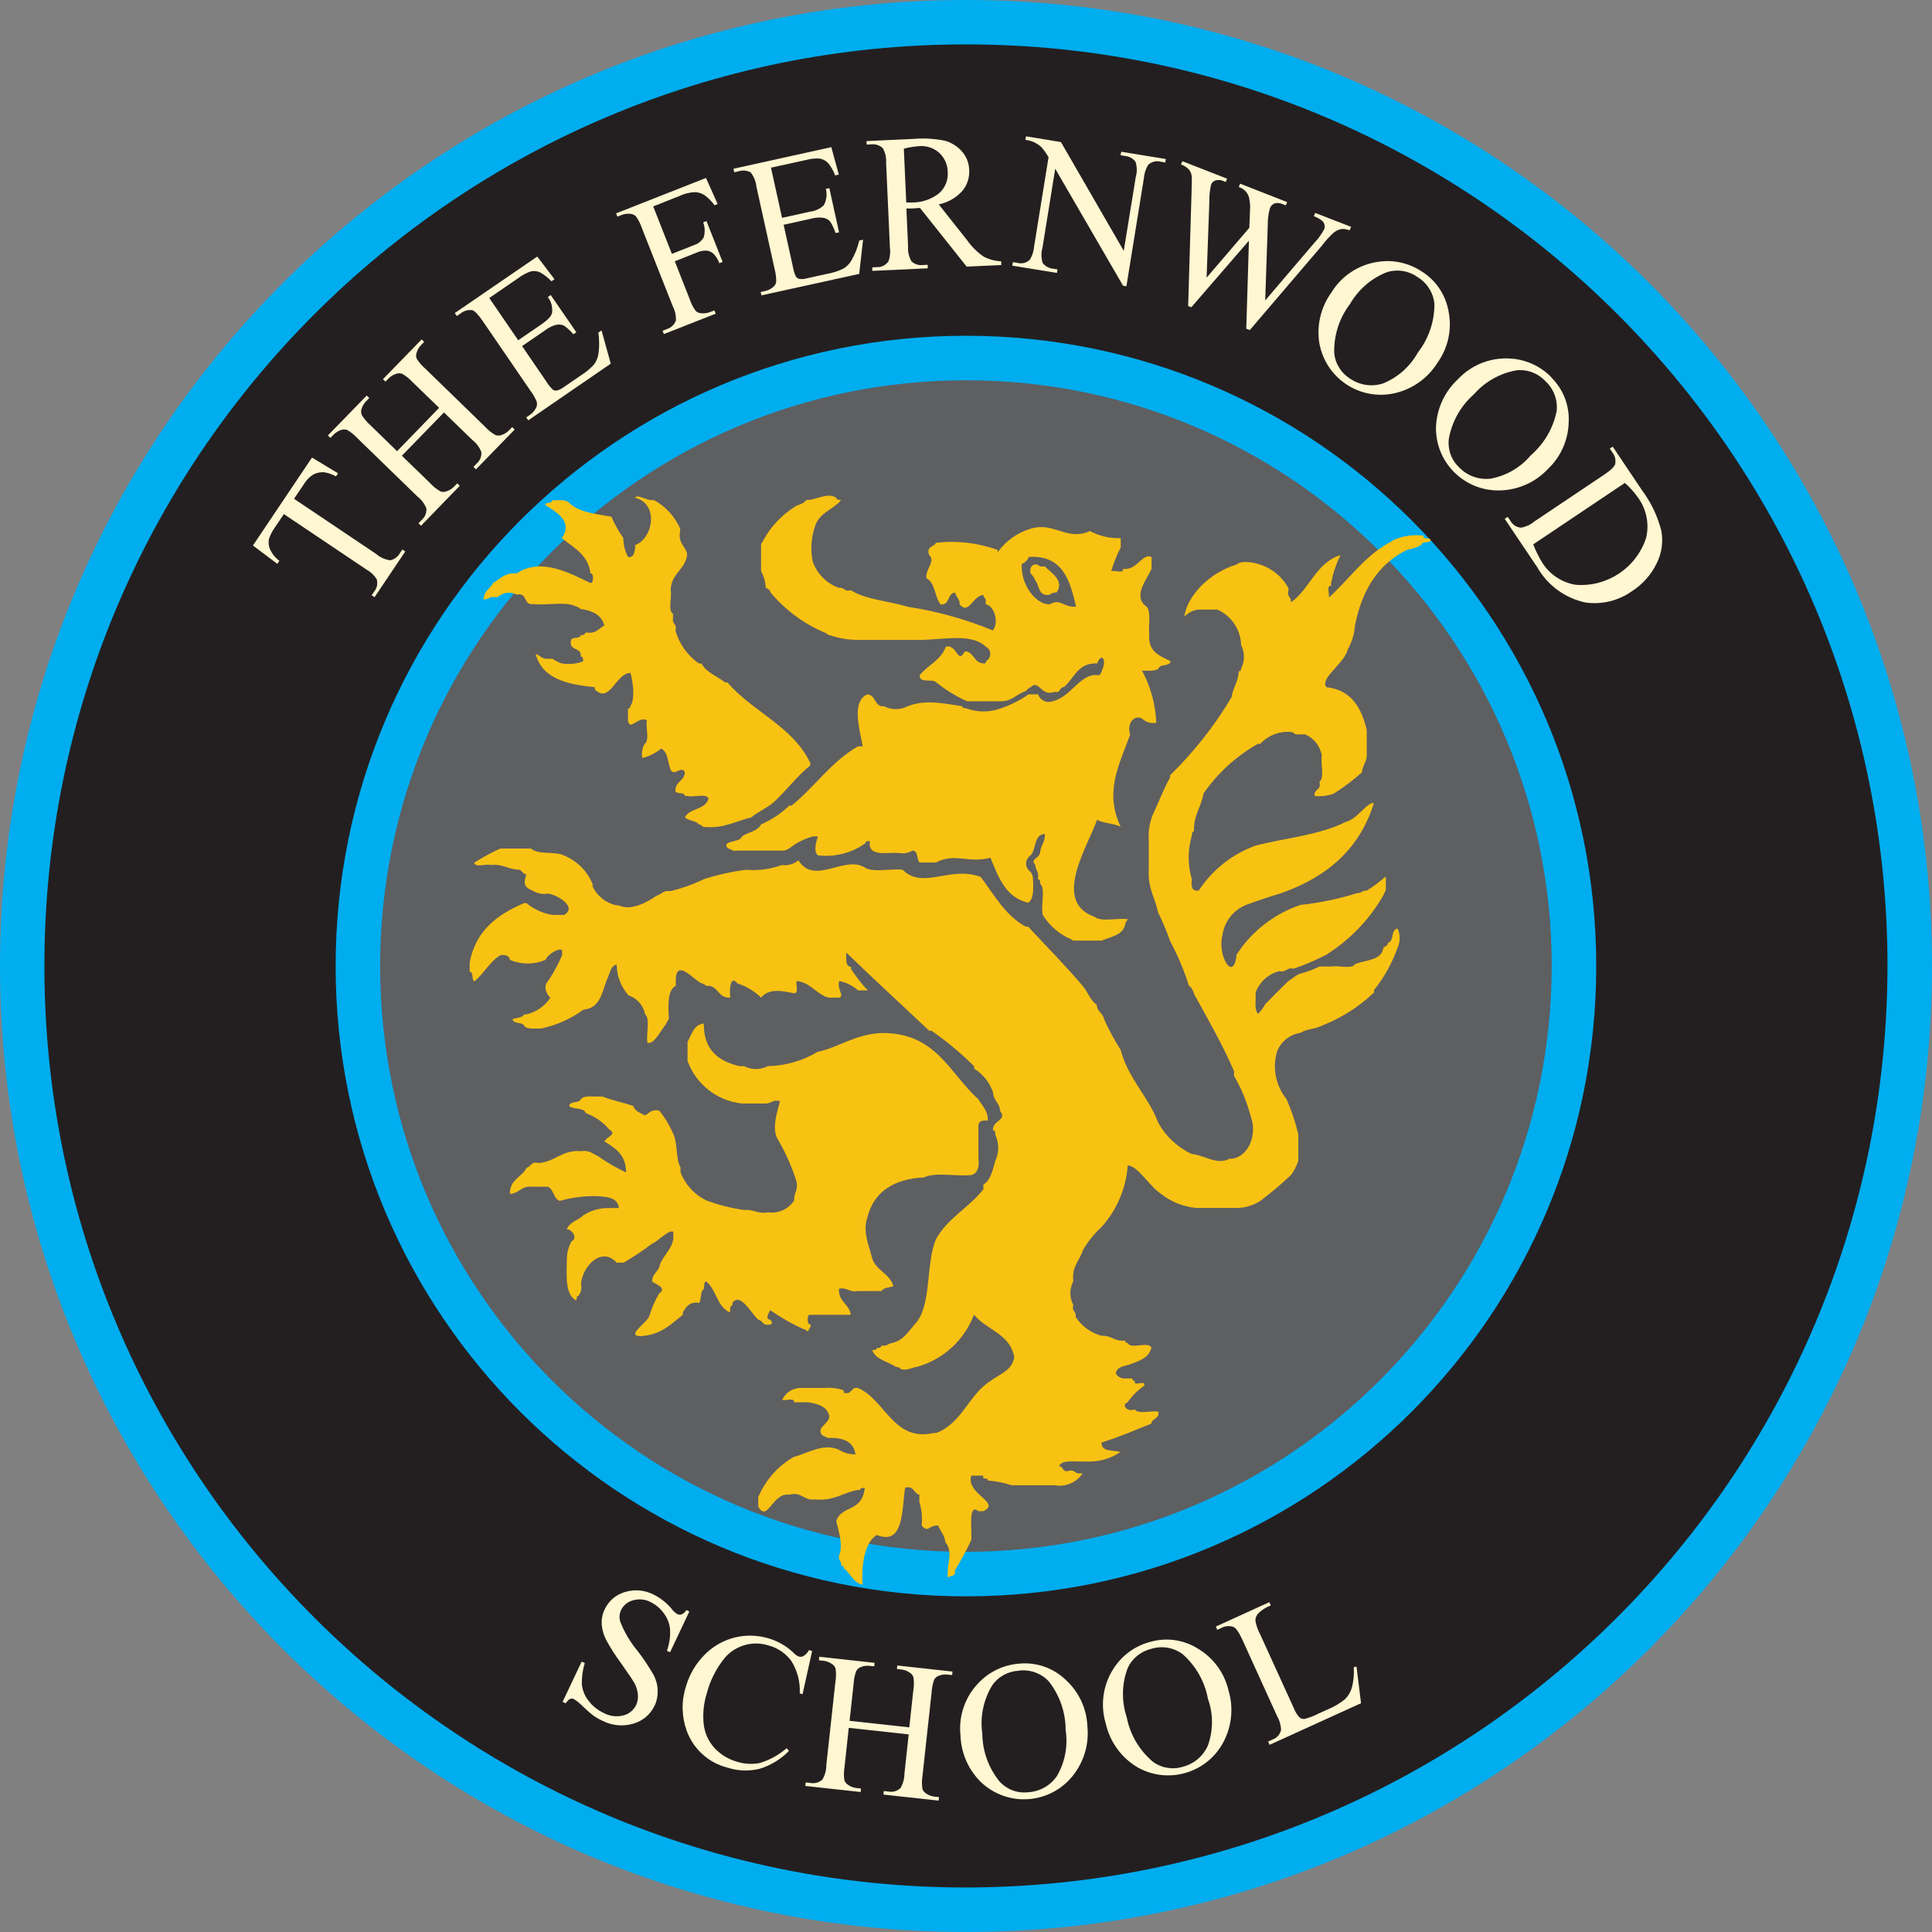
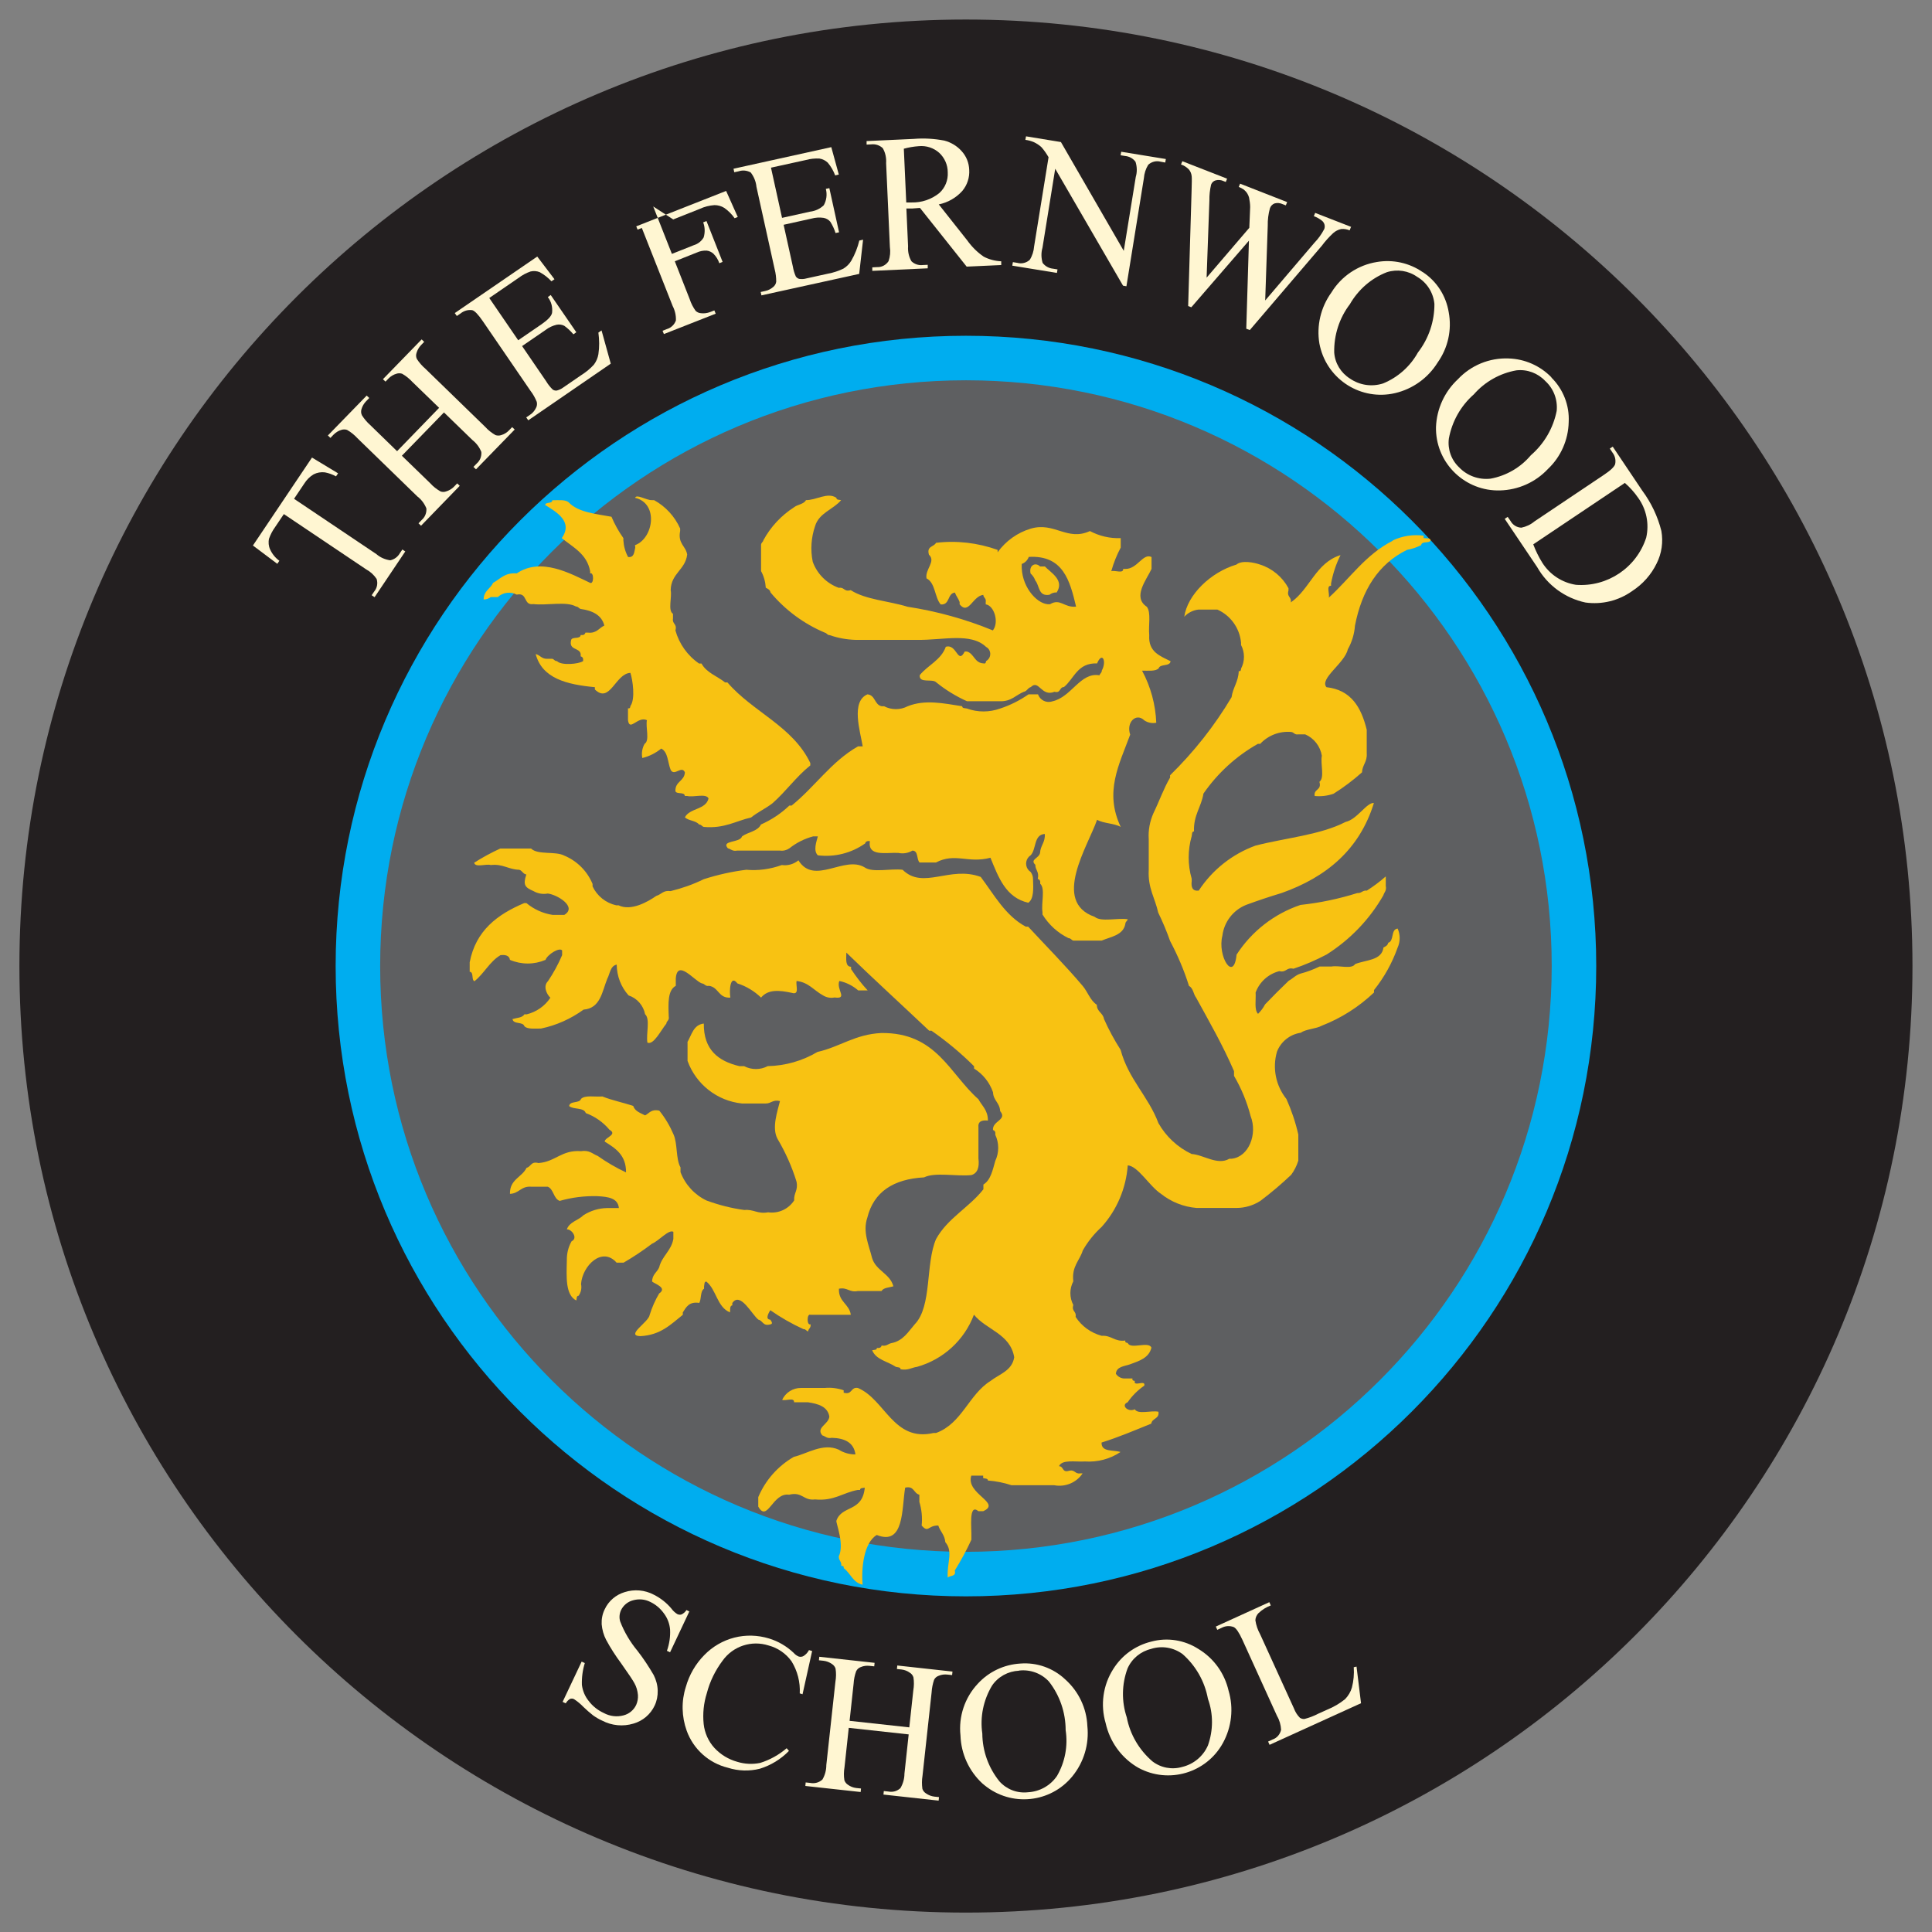
<svg xmlns="http://www.w3.org/2000/svg" id="a" data-name="Layer 1" viewBox="0 0 159.27 159.27">
  <rect x="0" y="0" width="159.27" height="159.27" fill="#808080" stroke="none" />
  <defs>
    <style>
      .ab {
        fill: #00adef;
      }

      .ac {
        fill: #f8c212;
        fill-rule: evenodd;
      }

      .ad {
        fill: #5e5f61;
      }

      .ae {
        fill: #fff6d2;
      }

      .af {
        fill: #231f20;
      }
    </style>
  </defs>
  <path id="b" data-name="Path 3555" class="af" d="M157.66,79.63C157.66,36.54,122.73,1.61,79.63,1.61c-43.09,0-78.03,34.93-78.03,78.03,0,43.09,34.93,78.03,78.03,78.03h0c43.09,0,78.03-34.93,78.03-78.03h0" />
  <path id="c" data-name="Path 3556" class="ad" d="M129.97,79.64c0-27.8-22.54-50.34-50.34-50.34-27.8,0-50.34,22.54-50.34,50.34,0,27.8,22.54,50.34,50.34,50.34h0c27.8,0,50.34-22.54,50.34-50.34" />
-   <path id="d" data-name="Path 3557" class="ab" d="M79.63,0C35.65,0,0,35.65,0,79.64c0,43.98,35.65,79.63,79.64,79.63,43.98,0,79.63-35.65,79.63-79.63C159.27,35.65,123.62,0,79.63,0h0m0,155.6c-41.96,0-75.97-34.01-75.97-75.97S37.67,3.66,79.63,3.66c41.96,0,75.97,34.01,75.97,75.97h0c-.05,41.94-34.03,75.92-75.97,75.97" />
  <path id="e" data-name="Path 3558" class="ab" d="M79.63,27.68c-28.7,0-51.96,23.26-51.96,51.96,0,28.7,23.26,51.96,51.96,51.96s51.96-23.26,51.96-51.96h0c0-28.7-23.26-51.96-51.96-51.96m0,100.25c-26.67,0-48.29-21.62-48.29-48.29,0-26.67,21.62-48.29,48.29-48.29,26.67,0,48.29,21.62,48.29,48.29h0c-.03,26.66-21.63,48.26-48.29,48.29" />
  <path id="f" data-name="Path 3559" class="ac" d="M52.36,44.94c1.52-.57,1.95-3.44,0-3.9,.1-.34,.94,.21,1.37,.19h.19c.95,.52,1.71,1.35,2.15,2.34v.2c-.21,1.06,.47,1.23,.58,1.95-.16,1.27-1.33,1.54-1.36,2.93,.12,.59-.25,1.68,.19,1.95v.39c-.08,.47,.36,.42,.2,.98,.31,1.11,1,2.08,1.95,2.73h.2c.41,.76,1.3,1.04,1.95,1.56h.19c2.07,2.42,5.38,3.6,6.83,6.64v.2c-1.16,.92-2.01,2.15-3.12,3.12-.55,.43-1.22,.73-1.76,1.17-1.27,.29-2.2,.93-3.9,.78-.16-.04-.19-.2-.39-.2-.26-.33-.87-.3-1.17-.59,.4-.78,1.73-.61,1.95-1.56-.21-.44-1.23-.07-1.76-.2h-.19c-.03-.36-.66-.12-.78-.39-.04-.82,.74-.82,.78-1.56-.26-.6-.87,.36-1.17-.2-.25-.6-.21-1.48-.78-1.76-.45,.37-.99,.64-1.56,.78-.08-.4-.01-.82,.19-1.17,.44-.27,.07-1.36,.19-1.95-.76-.36-1.42,.98-1.56,0v-.98c.17,.04,.19-.08,.2-.19,.42-.56,.19-2.14,0-2.73-1.24,.05-1.68,2.58-2.93,1.37v-.19c-2.32-.22-4.35-.72-4.88-2.73,.37,.08,.49,.42,.98,.39h.39c.16,.04,.19,.2,.39,.19,.33,.38,1.8,.25,2.15,0,.03-.23-.04-.35-.2-.39v-.2c-.1-.55-1.02-.28-.78-1.17,.12-.27,.75-.03,.78-.39,.23,.03,.35-.04,.39-.2h.19c.74,.09,.92-.38,1.37-.58-.22-.88-.99-1.23-1.95-1.37-.16-.04-.19-.2-.39-.2-.78-.45-2.4-.07-3.51-.2-.85,.13-.45-.98-1.37-.78-.51-.27-1.14-.19-1.56,.2h-.58c-.17,.13-.37,.2-.59,.2,0-.71,.56-.88,.78-1.37,.59-.32,.96-.86,1.95-.78,2-1.36,4.44,.02,6.05,.78,.32,.14,.32-.92,0-.78v-.18c-.26-1.43-1.41-1.97-2.34-2.73,.96-1.35-.43-2.15-1.37-2.73,.04-.28,.58-.07,.59-.39,.52,0,1.12-.07,1.37,.19,.77,.8,2.19,.93,3.51,1.17,.26,.62,.59,1.21,.98,1.76v.19c.03,.48,.16,.95,.39,1.37,.51,.06,.5-.41,.59-.78l-.02-.2Z" />
  <path id="g" data-name="Path 3560" class="ac" d="M66.41,41.23c.89,.02,1.8-.69,2.54-.19,0,.19,.24,.15,.39,.19-.65,.78-1.82,1.04-2.15,2.15-.32,.94-.39,1.95-.19,2.93,.36,1,1.15,1.79,2.15,2.15,.47-.08,.42,.36,.98,.19,1.22,.79,3.14,.89,4.69,1.37,2.41,.37,4.77,1.02,7.03,1.95,.53-.67,.11-2.05-.59-2.15v-.19c.06-.31-.18-.34-.2-.59-.89,.1-1.2,1.69-1.95,.78v-.19c-.1-.29-.29-.49-.39-.78-.64,.07-.39,1.04-1.17,.98-.51-.59-.43-1.78-1.17-2.15-.14-.74,.8-1.4,.2-1.95-.21-.73,.41-.63,.58-.98,1.71-.21,3.45,0,5.08,.58v.2c.67-.93,1.63-1.62,2.73-1.95,1.95-.58,3,1.06,4.88,.2,.78,.41,1.65,.62,2.54,.58v.78c-.33,.62-.59,1.27-.78,1.95,.28-.11,1.01,.23,.98-.19h.19c.99,.01,1.44-1.33,2.15-.98v.98c-.41,.89-1.6,2.32-.39,3.12,.37,.47,.12,1.57,.2,2.34-.09,1.39,.89,1.71,1.76,2.15-.06,.46-.85,.19-.98,.58-.25,.27-.85,.19-1.37,.2,.71,1.32,1.11,2.79,1.17,4.29-.34,.07-.69,0-.98-.19-.68-.67-1.52,.16-1.17,1.17-.93,2.52-2.14,4.73-.78,7.61-.54-.31-1.42-.28-1.95-.59-.74,2.15-3.77,6.76-.2,8,.53,.45,1.88,.07,2.73,.2-.04,.16-.2,.19-.2,.39-.18,.93-1.17,1.04-1.95,1.37h-2.34c-.16-.04-.2-.2-.39-.2-.89-.43-1.63-1.11-2.15-1.95v-.2c-.12-.72,.25-1.94-.19-2.34,.03-.23-.04-.35-.2-.39,.14-.6-.2-.71-.2-1.17-.47-.45,.3-.52,.39-.98,.03-.62,.44-.86,.39-1.56-.93,.05-.68,1.27-1.17,1.76-.38,.25-.48,.75-.24,1.13,.06,.09,.14,.17,.24,.24,.13,.17,.2,.37,.2,.59,.03,.81,.07,1.63-.39,1.95-1.86-.42-2.46-2.1-3.12-3.71-1.86,.49-2.9-.44-4.49,.39h-1.35c-.27-.25-.08-.96-.59-.98-.35,.21-.77,.28-1.17,.19-1.06-.04-2.53,.32-2.34-.97-.23-.03-.35,.04-.39,.19-1.13,.8-2.52,1.15-3.9,.98-.39-.38-.12-1.11,0-1.56h-.39c-.71,.19-1.37,.52-1.95,.98-.23,.16-.51,.23-.78,.19h-3.52c-.41,.08-.52-.13-.78-.19-.58-.68,1.02-.43,1.17-.98,.49-.36,1.29-.41,1.56-.98,.86-.38,1.66-.91,2.34-1.56h.19c1.91-1.54,3.27-3.63,5.47-4.88h.39c-.21-1.26-.99-3.7,.39-4.29,.66,.06,.57,.86,1.17,.98h.2c.61,.32,1.34,.32,1.95,0,1.44-.57,2.93-.24,4.49,0,0,.19,.24,.15,.39,.19,.88,.32,1.85,.32,2.74,0,.83-.27,1.62-.67,2.34-1.17h.78c.17,.48,.69,.74,1.17,.58,1.6-.34,2.31-2.43,3.9-2.15,.04-.16,.19-.19,.19-.39,.42-.76,.04-1.61-.39-.59-1.62-.06-1.88,1.24-2.73,1.95-.39,0-.25,.53-.78,.39-1.1,.44-1.28-1.05-1.95-.39-.26,.07-.31,.34-.58,.39-.65,.26-1.02,.8-1.95,.78h-2.73c-.91-.41-1.76-.93-2.54-1.56-.32-.33-1.42,.12-1.36-.59,.67-.83,1.76-1.24,2.15-2.34,.92-.28,.98,1.52,1.56,.39h.19c.6,.19,.61,.95,1.37,.98,.17,.04,.18-.08,.2-.19,.32-.18,.44-.58,.27-.9-.06-.11-.15-.21-.27-.27-1.26-1.2-3.54-.55-5.66-.58h-5.09c-.73-.02-1.45-.15-2.14-.39-.2,0-.23-.16-.39-.2-1.74-.73-3.28-1.87-4.49-3.32-.04-.22-.22-.3-.39-.39-.03-.48-.16-.95-.39-1.37v-2.15c0-.2,.16-.23,.19-.39,.6-1.11,1.48-2.05,2.54-2.73,.29-.23,.8-.24,.98-.59m20.11,8.59c.86-.51,1.15,.3,2.15,.2-.51-2.15-1.07-4.26-3.9-4.1-.1,.27-.31,.49-.58,.58-.09,1.79,1.18,3.24,2.14,3.32h.19Z" />
  <path id="h" data-name="Path 3561" class="ac" d="M114.82,44.55c.79-.37,1.67-.51,2.54-.39v.2c.23,.03,.56-.03,.58,.19-.12,.27-.75,.03-.78,.39-.37,.18-.76,.32-1.17,.39-2.36,1.16-3.72,3.31-4.29,6.25-.05,.68-.25,1.35-.59,1.95-.25,1.14-2.36,2.41-1.76,3.12,2.05,.23,2.87,1.68,3.32,3.51v1.95c.05,.7-.36,.94-.39,1.56-.73,.65-1.51,1.24-2.34,1.76-.5,.18-1.03,.24-1.56,.19-.1-.61,.6-.44,.39-1.17,.45-.33,.07-1.49,.2-2.15-.13-.78-.64-1.44-1.37-1.76h-.58c-.32,.05-.34-.18-.59-.2-.95-.08-1.89,.28-2.54,.98h-.19c-1.79,1.01-3.32,2.41-4.49,4.1-.18,1.12-.83,1.77-.78,3.12-.19,0-.15,.24-.19,.39-.33,1.15-.33,2.37,0,3.51v.2c-.06,.51,.07,.84,.58,.78,1.12-1.71,2.76-3.01,4.68-3.71,2.49-.64,5.36-.88,7.42-1.95,.97-.21,1.75-1.63,2.34-1.56-1.18,3.83-3.91,6.11-7.61,7.42-1,.3-1.98,.63-2.93,.98-1.06,.43-1.81,1.4-1.95,2.54-.43,1.66,.94,3.91,1.17,1.56,1.24-1.92,3.1-3.37,5.27-4.1,1.59-.17,3.16-.5,4.69-.98,.35,.03,.41-.24,.78-.2,.55-.35,1.07-.74,1.56-1.17v.78c.08,.41-.13,.52-.2,.78-1.14,1.99-2.75,3.66-4.68,4.88-.88,.46-1.79,.86-2.73,1.17-.6-.14-.57,.34-1.17,.2-.9,.23-1.63,.89-1.95,1.76,.04,.61-.13,1.43,.2,1.76,.23-.23,.43-.49,.58-.78,.64-.67,1.29-1.32,1.95-1.95,.34-.18,.57-.47,.98-.59,.54-.14,1.06-.34,1.56-.58h.98c.59-.12,1.68,.25,1.95-.2,.88-.36,2.2-.28,2.34-1.37,.18-.09,.35-.17,.39-.39,.51-.14,.19-1.11,.78-1.17,.22,.5,.22,1.07,0,1.56-.45,1.27-1.11,2.46-1.95,3.51v.2c-1.24,1.18-2.7,2.11-4.29,2.73-.51,.28-1.29,.27-1.76,.59-.88,.13-1.63,.73-1.95,1.56-.39,1.35-.1,2.8,.78,3.9,.42,.94,.75,1.92,.98,2.93v2.15c-.13,.42-.33,.82-.59,1.17-.8,.76-1.65,1.48-2.54,2.15-.58,.37-1.26,.58-1.95,.58h-3.32c-1.07-.09-2.09-.5-2.93-1.17-.94-.62-1.88-2.28-2.73-2.34-.14,1.88-.89,3.67-2.15,5.07-.62,.57-1.15,1.22-1.56,1.95-.26,.85-.92,1.29-.78,2.54-.32,.61-.32,1.34,0,1.95-.16,.55,.28,.5,.19,.98,.5,.77,1.26,1.32,2.15,1.56,.83-.05,1.05,.51,1.95,.39-.04,.17,.08,.18,.2,.2,.21,.57,1.74-.18,1.95,.39-.2,.84-.99,1.09-1.76,1.37-.48,.17-1.12,.18-1.17,.78,.17,.26,.47,.41,.78,.39h.59c-.04,.17,.07,.18,.19,.2-.14,.53,.92-.14,.78,.39-.53,.37-1,.83-1.37,1.37-.59,.24,.03,.85,.59,.58,.27,.45,1.36,.07,1.95,.2,.09,.61-.53,.52-.59,.98-1.34,.54-2.66,1.11-4.1,1.56-.03,.81,.97,.59,1.56,.78-.86,.58-1.89,.85-2.93,.78-.8,.05-1.88-.19-2.14,.39,.39,0,.25,.53,.78,.39,.55-.16,.51,.28,.98,.2h.19c-.51,.77-1.44,1.15-2.34,.98h-3.52c-.63-.21-1.29-.34-1.95-.39,0-.19-.24-.15-.39-.2v-.2h-.98c-.48,1.51,2.54,2.24,.98,2.93h-.39c-.83-.69-.55,1.39-.58,2.15v.2c-.4,.87-.86,1.72-1.37,2.54,.14,.53-.4,.38-.58,.59-.09-1.22,.48-2.13-.2-2.93-.05-.6-.42-.88-.58-1.37-.86-.02-.8,.65-1.37,0,.07-.66,0-1.32-.19-1.95v-.59c-.48-.11-.42-.76-1.17-.58-.29,1.71-.06,4.82-2.34,3.9-1.1,.65-1.28,2.83-1.17,4.1-.8-.17-1-.96-1.56-1.37,.04-.17-.08-.18-.2-.19,.04-.37-.22-.43-.2-.78,.48-.99-.25-2.77-.2-2.93,.44-1.31,2.15-.68,2.34-2.73-.15,.04-.39,0-.39,.19h-.2c-1.22,.22-1.93,.93-3.51,.78-.97,.12-1.03-.66-2.14-.39-1.37-.2-1.78,2.34-2.54,.98v-.78c.59-1.4,1.62-2.56,2.93-3.32,1.09-.25,2.41-1.18,3.71-.59,.41,.26,.88,.39,1.37,.39-.13-.98-.88-1.34-1.95-1.37-.41,.08-.52-.13-.78-.2-.56-.65,.54-.91,.58-1.56-.15-.82-.91-1.04-1.76-1.17h-1.15c.03-.43-.69-.09-.98-.2,.28-.6,.89-.99,1.56-.98h1.95c.53-.05,1.06,.02,1.56,.19v.2c.73,.21,.56-.49,1.17-.39,2.25,.94,2.93,4.48,6.25,3.71h.2c2.14-.78,2.69-3.17,4.49-4.29,.73-.57,1.77-.83,1.95-1.95-.33-1.95-2.3-2.25-3.32-3.51-.79,2.1-2.53,3.69-4.69,4.3-.46,.06-.73,.31-1.36,.2,0-.19-.24-.15-.39-.2-.66-.45-1.64-.58-1.95-1.37,.15-.04,.39,0,.39-.19,.23,.03,.35-.04,.39-.2,.41,.08,.52-.13,.78-.19,.99-.18,1.41-.94,1.95-1.56,1.44-1.49,.87-4.99,1.76-7.03,.95-1.72,2.73-2.6,3.9-4.1v-.39c.61-.37,.76-1.2,.98-1.95,.32-.68,.32-1.47,0-2.15,.03-.23-.04-.35-.19-.39-.07-.77,1.21-.83,.59-1.56-.03-.69-.56-.87-.59-1.56-.28-.81-.83-1.5-1.56-1.95v-.19c-1.08-1.08-2.26-2.06-3.51-2.93h-.19c-2.27-2.15-4.59-4.26-6.83-6.44,0,.52-.11,1.15,.39,1.17v.19c.41,.62,.86,1.21,1.37,1.76h-.78c-.45-.39-.98-.66-1.56-.78-.27,.72,.74,1.51-.39,1.36-.34,.07-.69,0-.98-.19-.72-.39-1.16-1.06-2.15-1.17-.09,.37,.27,1.18-.39,.98-1.06-.23-1.97-.3-2.54,.39-.55-.53-1.22-.94-1.95-1.17-.6-.78-.68,.6-.58,1.17-.98,.07-.96-.86-1.76-.97-.32,.06-.34-.18-.59-.2-.61-.2-2.04-2.07-2.15-.39v.59c-.68,.36-.62,1.46-.58,2.54,.06,.32-.18,.34-.2,.58-.42,.5-1.05,1.8-1.56,1.56-.12-.72,.25-1.94-.19-2.34-.14-.72-.66-1.32-1.36-1.55-.63-.7-.97-1.6-.98-2.54-.54,.11-.55,.75-.78,1.17-.43,1.07-.56,2.43-1.95,2.54-1.05,.76-2.25,1.3-3.51,1.56-.52,0-1.12,.07-1.37-.19-.12-.4-.91-.13-.98-.59,.35-.11,.81-.1,.98-.39h.19c.8-.2,1.5-.68,1.95-1.37-.3-.28-.62-.95-.2-1.36,.46-.68,.85-1.4,1.17-2.15v-.39c-.23-.28-1.21,.34-1.37,.78-.94,.4-1.99,.4-2.93,0-.05-.34-.34-.44-.78-.39-.9,.53-1.35,1.52-2.15,2.15-.27-.12-.03-.75-.39-.78v-.78c.5-2.62,2.29-3.95,4.49-4.88h.19c.61,.51,1.36,.85,2.15,.97h.97c1.1-.66-.6-1.68-1.37-1.76-.4,.08-.82,0-1.17-.2-.68-.3-.89-.48-.59-1.37-.28-.04-.33-.32-.59-.39-.89-.02-1.33-.5-2.34-.39-.4-.12-1.28,.24-1.37-.19,.69-.44,1.41-.83,2.15-1.17h2.54c.56,.55,2.01,.2,2.73,.58,1.06,.44,1.9,1.28,2.34,2.34v.2c.37,.79,1.09,1.37,1.95,1.56h.19c1.04,.51,2.43-.3,3.12-.78,.41-.11,.56-.48,1.17-.39,.94-.23,1.86-.55,2.73-.98,1.15-.37,2.32-.63,3.51-.78,.99,.09,1.99-.05,2.93-.39,.49,.07,.99-.07,1.37-.39,1.3,2.11,3.8-.44,5.47,.59,.65,.45,2.14,.07,3.12,.19,1.7,1.68,3.89-.36,6.44,.59,1.12,1.49,2.02,3.18,3.71,4.1h.2c1.5,1.62,3.06,3.19,4.49,4.88,.42,.49,.62,1.2,1.17,1.56,0,.58,.51,.66,.59,1.17,.39,.88,.85,1.73,1.37,2.54,.64,2.42,2.29,3.83,3.12,6.05,.63,1.11,1.58,1.99,2.73,2.54,.98,.06,2.14,.97,3.12,.39h.19c1.41-.15,2.14-2.03,1.56-3.51-.3-1.16-.76-2.28-1.37-3.32v-.39c-.92-2.13-2.04-4.08-3.12-6.05-.23-.29-.24-.8-.59-.97-.4-1.28-.93-2.52-1.56-3.71-.28-.8-.61-1.58-.98-2.34-.25-1.18-.86-2-.78-3.51v-2.54c-.05-.74,.09-1.47,.39-2.15,.47-.96,.84-2.03,1.37-2.93v-.19c1.96-1.92,3.67-4.08,5.07-6.44,.11-.8,.56-1.26,.59-2.15,.17,.04,.18-.08,.19-.2,.32-.61,.32-1.34,0-1.95v-.19c-.11-1.2-.86-2.24-1.95-2.73h-1.56c-.45,.05-.86,.26-1.17,.59,.26-1.82,2.18-3.67,4.3-4.3,.44-.38,1.47-.17,1.95,0,1,.32,1.84,1.02,2.34,1.95v.19c-.16,.55,.28,.51,.19,.98,1.58-1.09,2.06-3.27,4.1-3.9-.37,.74-.63,1.53-.78,2.34v.19c-.42-.03-.09,.69-.19,.98,1.74-1.58,3.06-3.58,5.27-4.69" />
  <path id="i" data-name="Path 3562" class="ac" d="M86.13,46.7h-.39c-.37-.38-.94-.11-.78,.58,.18,.16,.31,.36,.39,.58,.36,.42,.23,1.33,1.17,1.17,.17-.13,.37-.2,.59-.19,.67-1.02-.5-1.64-.98-2.15" />
  <path id="j" data-name="Path 3563" class="ac" d="M56.65,85.94c.37-.61,.5-1.46,1.37-1.56-.02,2.17,1.2,3.1,2.93,3.51h.39c.61,.32,1.34,.32,1.95,0,1.44-.03,2.86-.43,4.1-1.17,1.86-.42,3.1-1.46,5.27-1.56,4.54-.05,5.62,3.36,8,5.46,.29,.55,.79,.9,.78,1.76-.51-.06-.84,.07-.78,.58v2.54c.09,.74-.08,1.22-.58,1.37-1.24,.13-2.99-.26-3.9,.19-2.53,.14-4.15,1.19-4.68,3.32-.4,1.17,.13,2.26,.39,3.32,.31,1.06,1.47,1.27,1.76,2.34-.35,.11-.81,.1-.98,.39h-1.95c-.72,.14-.84-.33-1.56-.19-.05,1.09,.85,1.24,.98,2.15h-3.32c-.32-.14-.32,.92,0,.78,.05,.32-.18,.34-.2,.59-.16-.04-.19-.2-.39-.19-.96-.44-1.87-.96-2.73-1.56-.06,.12-.49,.75,0,.78,.12,.17,.24,.35,0,.39-.62,.17-.6-.31-.98-.39-.54-.42-1.49-2.34-2.15-1.37v.19c-.23,.03-.16,.36-.19,.58-1.07-.43-1.12-1.88-1.95-2.54-.19,0-.15,.24-.19,.39v.2c-.32,.2-.21,.83-.39,1.17-.85-.13-1.08,.35-1.36,.78v.2c-.98,.78-1.83,1.68-3.51,1.76-1.25-.05,.71-1.16,.78-1.76,.19-.61,.45-1.2,.78-1.76,.7-.47-.36-.79-.58-.98,0-.59,.41-.76,.58-1.17,.23-.94,.99-1.35,1.17-2.34v-.59c-.37-.23-1.2,.75-1.76,.98-.75,.57-1.53,1.09-2.34,1.56h-.58c-1.2-1.36-2.82,.26-2.93,1.76,.07,.34,0,.69-.2,.97-.19,0-.15,.24-.19,.39-.91-.46-.81-1.93-.78-3.32-.01-.55,.12-1.09,.39-1.56,.56-.26,0-1.02-.39-.98,.21-.63,.95-.74,1.37-1.17,.58-.37,1.26-.58,1.95-.59h.97c-.08-.83-.89-.93-1.76-.98-1.06-.03-2.11,.1-3.12,.39-.52-.19-.48-.95-.98-1.17h-1.36c-.85-.07-1,.56-1.76,.59-.03-1.2,.99-1.36,1.37-2.15,.37-.08,.35-.56,.98-.39,1.4-.1,1.9-1.1,3.51-.98,.7-.11,.95,.23,1.37,.39,.74,.52,1.52,.98,2.34,1.36,.01-1.44-.88-1.99-1.76-2.54,0-.35,1.1-.57,.39-.98-.52-.62-1.19-1.09-1.95-1.37-.16-.49-1.03-.27-1.37-.58,.06-.46,.85-.19,.98-.59,.32-.33,1.15-.15,1.76-.2,.79,.32,1.71,.5,2.54,.78,.14,.44,.59,.58,.98,.78,.35-.17,.5-.54,1.17-.39,.48,.59,.87,1.25,1.17,1.95,.35,.76,.18,2.03,.58,2.73v.39c.39,1.03,1.16,1.87,2.15,2.34,1.01,.37,2.06,.64,3.12,.78,.78-.07,1.08,.35,1.95,.19,.85,.12,1.68-.26,2.15-.98-.04-.63,.35-.83,.19-1.56-.38-1.23-.91-2.41-1.56-3.51-.5-.91,0-2.29,.2-3.12-.6-.14-.71,.2-1.17,.2h-1.96c-2.05-.21-3.79-1.58-4.49-3.51v-1.56Z" />
  <path id="k" data-name="Path 3564" class="ae" d="M56.82,132.86l-1.58,3.35-.26-.12c.2-.56,.29-1.16,.26-1.75-.04-.49-.22-.96-.52-1.35-.29-.4-.67-.72-1.11-.93-.45-.23-.96-.27-1.44-.13-.42,.11-.78,.41-.97,.8-.14,.3-.17,.64-.07,.95,.34,.88,.83,1.7,1.43,2.42,.49,.63,.93,1.3,1.33,1.99,.2,.4,.32,.83,.33,1.28,.01,.43-.07,.85-.25,1.23-.34,.73-.98,1.27-1.75,1.49-.86,.26-1.78,.17-2.57-.24-.27-.12-.52-.27-.76-.44-.28-.22-.54-.45-.79-.69-.23-.24-.49-.46-.77-.64-.1-.06-.22-.06-.33-.03-.15,.09-.28,.22-.36,.37l-.26-.12,1.57-3.32,.26,.12c-.18,.58-.26,1.19-.24,1.8,.06,.48,.25,.94,.55,1.31,.33,.44,.76,.78,1.26,1.01,.5,.27,1.08,.34,1.63,.19,.46-.12,.84-.44,1.04-.87,.11-.26,.16-.53,.14-.81-.03-.34-.12-.67-.29-.97-.12-.23-.48-.77-1.09-1.63-.46-.62-.88-1.27-1.24-1.94-.21-.4-.33-.84-.37-1.29-.02-.42,.06-.85,.25-1.23,.32-.69,.92-1.2,1.65-1.42,.79-.25,1.65-.18,2.39,.21,.56,.28,1.06,.67,1.46,1.15,.13,.18,.29,.33,.48,.45,.11,.06,.24,.07,.36,.03,.16-.08,.3-.2,.4-.36l.26,.13Z" />
  <path id="l" data-name="Path 3565" class="ae" d="M66.95,136.11l-.79,3.56-.23-.07c.05-.93-.19-1.86-.68-2.65-.46-.64-1.13-1.1-1.89-1.3-1.4-.45-2.93,.05-3.79,1.25-.6,.8-1.05,1.71-1.3,2.68-.26,.82-.35,1.69-.26,2.55,.08,.73,.39,1.42,.88,1.96,.51,.55,1.16,.95,1.89,1.15,.61,.19,1.26,.22,1.89,.09,.8-.25,1.54-.66,2.18-1.21l.19,.22c-.66,.68-1.49,1.19-2.4,1.47-.87,.22-1.78,.19-2.63-.08-1.57-.38-2.85-1.53-3.4-3.05-.42-1.17-.45-2.44-.07-3.62,.28-.99,.8-1.89,1.52-2.62,.68-.7,1.54-1.2,2.48-1.44,.94-.24,1.92-.21,2.85,.07,.76,.23,1.46,.64,2.04,1.19,.11,.13,.25,.23,.41,.3,.13,.04,.28,.03,.4-.04,.19-.12,.35-.29,.45-.49l.27,.08Z" />
  <path id="m" data-name="Path 3566" class="ae" d="M70.02,141.86l4.94,.54,.33-3.04c.06-.36,.07-.73,.01-1.09-.05-.15-.15-.29-.29-.37-.2-.15-.44-.24-.69-.27l-.38-.04,.03-.29,4.55,.5-.03,.29-.38-.04c-.25-.03-.5,0-.73,.1-.17,.06-.31,.18-.38,.34-.11,.33-.18,.68-.2,1.03l-.75,6.87c-.06,.36-.06,.72-.01,1.08,.05,.15,.15,.28,.29,.37,.21,.15,.45,.24,.7,.27l.38,.04-.03,.29-4.55-.5,.03-.29,.38,.04c.36,.07,.72-.03,.99-.28,.21-.36,.33-.77,.33-1.19l.35-3.24-4.94-.54-.35,3.24c-.06,.36-.07,.72-.01,1.08,.05,.15,.16,.29,.29,.37,.2,.15,.44,.24,.69,.27l.39,.04-.03,.29-4.56-.5,.03-.29,.38,.04c.36,.07,.73-.03,1-.28,.21-.36,.32-.77,.32-1.19l.75-6.87c.06-.36,.07-.73,.01-1.09-.05-.15-.15-.28-.29-.37-.21-.15-.45-.24-.7-.27l-.38-.04,.03-.29,4.56,.5-.03,.29-.38-.04c-.25-.03-.5,0-.73,.1-.17,.06-.3,.18-.38,.34-.12,.33-.19,.68-.21,1.03l-.33,3.05Z" />
  <path id="n" data-name="Path 3567" class="ae" d="M84.11,137.14c1.37-.11,2.72,.37,3.72,1.32,1.09,.98,1.75,2.36,1.81,3.83,.16,1.49-.29,2.99-1.24,4.15-1.8,2.2-5.04,2.53-7.24,.73-.06-.05-.12-.1-.18-.15-1.1-1.02-1.75-2.44-1.8-3.95-.17-1.57,.36-3.13,1.43-4.27,.91-.99,2.16-1.58,3.5-1.66m-.11,.59c-.89,.04-1.72,.49-2.22,1.23-.71,1.19-1,2.58-.8,3.95,.01,1.44,.51,2.82,1.41,3.94,.59,.66,1.46,1,2.35,.9,.97-.05,1.86-.55,2.4-1.35,.66-1.14,.91-2.47,.71-3.77,0-1.45-.48-2.86-1.38-4.01-.63-.68-1.55-1.01-2.47-.9" />
  <path id="o" data-name="Path 3568" class="ae" d="M94.91,135.33c1.33-.36,2.74-.13,3.89,.61,1.26,.76,2.15,2,2.48,3.43,.43,1.44,.26,2.99-.46,4.31-1.36,2.49-4.49,3.41-6.98,2.05-.07-.04-.14-.08-.2-.12-1.27-.8-2.16-2.08-2.49-3.55-.45-1.51-.22-3.14,.62-4.46,.71-1.14,1.83-1.95,3.14-2.27m0,.6c-.87,.2-1.6,.8-1.96,1.62-.48,1.3-.5,2.72-.06,4.03,.27,1.41,1.02,2.68,2.11,3.62,.7,.54,1.62,.71,2.47,.46,.94-.23,1.72-.88,2.11-1.77,.44-1.24,.45-2.6,0-3.84-.26-1.43-1-2.73-2.09-3.69-.75-.55-1.71-.71-2.59-.43" />
  <path id="p" data-name="Path 3569" class="ae" d="M111.57,137.45l.26-.06,.37,3.02-7.54,3.43-.12-.27,.37-.17c.36-.12,.62-.43,.7-.8-.02-.4-.13-.79-.33-1.13l-2.86-6.29c-.28-.61-.52-.96-.72-1.05-.32-.12-.68-.1-.98,.06l-.37,.17-.12-.27,4.41-2.01,.12,.27c-.38,.14-.73,.36-1.02,.64-.15,.16-.24,.36-.25,.58,.06,.4,.19,.79,.39,1.15l2.79,6.12c.11,.29,.27,.55,.49,.77,.11,.07,.24,.11,.37,.1,.4-.1,.79-.25,1.15-.44l.71-.32c.54-.22,1.05-.51,1.5-.88,.26-.27,.46-.6,.56-.96,.14-.54,.19-1.11,.15-1.67" />
  <path id="q" data-name="Path 3570" class="ae" d="M25.72,37.72l2.15,1.3-.17,.25c-.29-.16-.6-.27-.92-.33-.32-.04-.64,.02-.92,.16-.32,.19-.58,.45-.78,.77l-.84,1.25,6.79,4.56c.32,.28,.72,.45,1.14,.51,.33-.07,.62-.28,.79-.58l.21-.31,.24,.16-2.53,3.77-.24-.16,.21-.31c.24-.29,.31-.67,.2-1.03-.22-.33-.51-.6-.86-.79l-6.79-4.56-.72,1.07c-.21,.29-.38,.61-.5,.95-.07,.3-.04,.62,.09,.9,.17,.37,.43,.69,.76,.93l-.17,.25-2.01-1.51,4.87-7.25Z" />
  <path id="r" data-name="Path 3571" class="ae" d="M32.74,37.19l3.46-3.57-2.2-2.13c-.25-.27-.53-.5-.85-.68-.15-.05-.32-.05-.47,0-.24,.07-.46,.2-.64,.38l-.26,.27-.21-.2,3.19-3.28,.21,.2-.26,.27c-.17,.18-.3,.4-.37,.64-.06,.17-.05,.35,.03,.51,.19,.29,.42,.56,.69,.79l4.95,4.81c.24,.27,.53,.49,.84,.67,.15,.05,.32,.05,.47,0,.24-.07,.47-.21,.64-.39l.26-.27,.21,.2-3.19,3.28-.21-.2,.26-.27c.28-.24,.42-.59,.39-.96-.15-.39-.41-.73-.74-.99l-2.34-2.27-3.47,3.57,2.34,2.27c.24,.27,.53,.49,.84,.67,.15,.06,.32,.06,.47,0,.24-.07,.46-.2,.64-.38l.27-.28,.21,.2-3.19,3.29-.21-.2,.26-.27c.28-.24,.42-.6,.39-.96-.16-.39-.41-.73-.74-.98l-4.95-4.81c-.25-.27-.53-.5-.85-.68-.15-.05-.32-.05-.47,0-.24,.07-.46,.21-.64,.39l-.26,.27-.21-.2,3.2-3.29,.21,.2-.27,.28c-.17,.18-.3,.4-.37,.64-.05,.17-.04,.35,.04,.51,.19,.3,.42,.57,.68,.8l2.19,2.13Z" />
  <path id="s" data-name="Path 3572" class="ae" d="M40.33,24.56l2.39,3.49,1.94-1.33c.5-.35,.79-.65,.85-.92,.06-.47-.06-.94-.35-1.31l.24-.17,2.11,3.07-.24,.17c-.22-.26-.47-.5-.75-.7-.19-.1-.41-.13-.63-.09-.33,.08-.64,.22-.91,.43l-1.94,1.33,1.99,2.91c.15,.25,.33,.48,.54,.68,.09,.06,.21,.09,.32,.08,.2-.05,.39-.14,.55-.26l1.5-1.03c.38-.24,.72-.52,1.02-.85,.19-.25,.32-.55,.37-.86,.09-.59,.08-1.19,0-1.78l.26-.18,.76,2.74-6.8,4.67-.17-.24,.31-.21c.21-.14,.38-.33,.49-.56,.09-.15,.11-.34,.07-.51-.13-.32-.3-.63-.51-.9l-3.93-5.74c-.38-.56-.68-.87-.88-.92-.34-.05-.69,.05-.96,.27l-.31,.21-.17-.24,6.8-4.66,1.42,1.87-.25,.17c-.28-.3-.6-.55-.96-.75-.24-.1-.51-.12-.76-.06-.35,.12-.69,.3-.99,.53l-2.42,1.66Z" />
-   <path id="t" data-name="Path 3573" class="ae" d="M53.85,17.02l1.54,3.91,1.81-.72c.34-.1,.63-.33,.81-.64,.12-.41,.11-.84-.04-1.24l.27-.11,1.33,3.37-.27,.11c-.1-.3-.27-.57-.49-.79-.16-.14-.35-.23-.56-.25-.28-.01-.55,.04-.81,.16l-1.81,.72,1.23,3.13c.11,.34,.28,.67,.49,.96,.12,.11,.27,.18,.43,.19,.25,.03,.51,0,.75-.09l.36-.14,.11,.27-4.27,1.68-.11-.27,.35-.14c.35-.1,.63-.37,.75-.71,.02-.42-.08-.83-.27-1.2l-2.54-6.43c-.11-.34-.28-.67-.49-.96-.12-.11-.26-.18-.43-.2-.25-.03-.51,0-.74,.09l-.35,.14-.11-.27,7.41-2.92,.96,2.15-.26,.1c-.23-.33-.52-.62-.85-.85-.24-.15-.52-.23-.81-.23-.42,.03-.83,.13-1.21,.31l-2.19,.87Z" />
+   <path id="t" data-name="Path 3573" class="ae" d="M53.85,17.02l1.54,3.91,1.81-.72c.34-.1,.63-.33,.81-.64,.12-.41,.11-.84-.04-1.24l.27-.11,1.33,3.37-.27,.11c-.1-.3-.27-.57-.49-.79-.16-.14-.35-.23-.56-.25-.28-.01-.55,.04-.81,.16l-1.81,.72,1.23,3.13c.11,.34,.28,.67,.49,.96,.12,.11,.27,.18,.43,.19,.25,.03,.51,0,.75-.09l.36-.14,.11,.27-4.27,1.68-.11-.27,.35-.14c.35-.1,.63-.37,.75-.71,.02-.42-.08-.83-.27-1.2l-2.54-6.43l-.35,.14-.11-.27,7.41-2.92,.96,2.15-.26,.1c-.23-.33-.52-.62-.85-.85-.24-.15-.52-.23-.81-.23-.42,.03-.83,.13-1.21,.31l-2.19,.87Z" />
  <path id="u" data-name="Path 3574" class="ae" d="M63.56,13.83l.91,4.13,2.3-.51c.43-.05,.83-.23,1.14-.53,.23-.41,.29-.89,.17-1.35l.29-.06,.8,3.64-.29,.06c-.1-.33-.25-.64-.43-.93-.14-.17-.34-.28-.55-.32-.33-.05-.67-.03-1,.06l-2.3,.51,.76,3.44c.05,.29,.13,.57,.25,.83,.07,.09,.16,.16,.27,.19,.2,.03,.41,.02,.61-.04l1.77-.39c.44-.08,.86-.22,1.26-.41,.27-.16,.5-.39,.66-.66,.3-.52,.52-1.08,.66-1.66l.31-.07-.32,2.82-8.06,1.77-.06-.28,.37-.08c.25-.05,.47-.17,.66-.33,.14-.11,.23-.27,.25-.44,0-.35-.04-.69-.13-1.03l-1.5-6.79c-.04-.43-.21-.84-.47-1.18-.3-.17-.66-.21-.99-.1l-.37,.08-.06-.29,8.06-1.78,.62,2.26-.3,.07c-.14-.38-.35-.74-.61-1.05-.19-.18-.43-.3-.69-.34-.37-.02-.75,.02-1.11,.12l-2.87,.63Z" />
  <path id="v" data-name="Path 3575" class="ae" d="M82.54,21.85l-2.85,.13-3.85-4.84c-.27,.02-.49,.04-.65,.05-.07,0-.14,0-.22,0s-.16,0-.25,0l.14,3.11c-.03,.43,.06,.87,.28,1.24,.24,.23,.58,.35,.92,.31l.42-.02v.29l-4.57,.21v-.29l.39-.02c.38,.02,.74-.17,.95-.49,.13-.37,.17-.77,.11-1.17l-.31-6.91c.03-.43-.06-.87-.28-1.24-.25-.23-.59-.35-.93-.31l-.4,.02v-.29l3.89-.18c.84-.07,1.69-.02,2.52,.14,.54,.14,1.04,.44,1.41,.85,.4,.43,.62,.98,.64,1.56,.04,.63-.16,1.25-.57,1.74-.51,.57-1.2,.96-1.94,1.11l2.35,2.97c.37,.52,.83,.98,1.36,1.34,.44,.23,.94,.36,1.44,.38v.29Zm-7.83-5.16c.1,0,.19,0,.26,0h.18c.83,.02,1.63-.25,2.28-.77,.49-.44,.74-1.07,.7-1.72,0-.61-.26-1.19-.7-1.6-.46-.41-1.07-.61-1.69-.55-.42,.03-.83,.1-1.23,.21l.2,4.44Z" />
  <path id="w" data-name="Path 3576" class="ae" d="M84.59,11.24l2.87,.47,5.18,8.97,.99-6.09c.12-.41,.11-.84-.02-1.25-.2-.28-.52-.45-.86-.48l-.37-.06,.05-.29,3.68,.6-.05,.29-.38-.07c-.36-.1-.74,0-1.02,.25-.21,.34-.33,.72-.36,1.11l-1.44,8.91-.28-.05-5.59-9.64-1.05,6.51c-.12,.41-.11,.84,.01,1.25,.2,.27,.52,.45,.86,.48l.37,.06-.05,.29-3.68-.6,.05-.29,.37,.06c.36,.1,.75,0,1.02-.25,.21-.33,.33-.72,.36-1.11l1.19-7.35c-.17-.29-.36-.57-.58-.82-.19-.18-.41-.32-.65-.43-.22-.09-.44-.15-.68-.18l.05-.28Z" />
  <path id="x" data-name="Path 3577" class="ae" d="M111.37,18.72l-.11,.27c-.22-.09-.45-.13-.69-.11-.25,.05-.48,.17-.67,.34-.34,.32-.66,.67-.94,1.05l-5.93,6.94-.29-.11,.22-7.26-4.75,5.49-.26-.1,.28-9.44c.02-.7,.03-1.12,.01-1.26-.02-.21-.1-.41-.24-.57-.18-.18-.39-.32-.64-.4l.11-.27,3.69,1.44-.11,.27-.18-.07c-.21-.1-.44-.12-.66-.06-.17,.05-.31,.18-.37,.35-.1,.43-.15,.87-.14,1.31l-.23,6.36,3.52-4.11,.04-.95,.03-.76c0-.26-.04-.53-.09-.78-.03-.12-.08-.23-.14-.33-.08-.13-.18-.24-.29-.33-.13-.09-.27-.16-.42-.22l.11-.27,3.88,1.52-.11,.27-.26-.1c-.21-.1-.45-.12-.67-.06-.18,.07-.32,.22-.38,.4-.13,.47-.19,.95-.18,1.44l-.21,6.16,4.05-4.75c.33-.34,.6-.72,.82-1.14,.04-.11,.05-.24,.02-.36-.03-.12-.1-.23-.19-.31-.21-.17-.44-.3-.69-.39l.11-.27,2.98,1.16Z" />
  <path id="y" data-name="Path 3578" class="ae" d="M117.29,22.43c1.15,.75,1.92,1.96,2.14,3.31,.27,1.45-.06,2.94-.91,4.14-.79,1.28-2.06,2.19-3.52,2.53-2.77,.64-5.53-1.08-6.18-3.85-.02-.08-.03-.15-.05-.23-.25-1.48,.11-3,.99-4.22,.82-1.34,2.19-2.26,3.74-2.51,1.32-.23,2.68,.07,3.78,.83m-.44,.4c-.73-.52-1.66-.66-2.51-.39-1.29,.5-2.36,1.44-3.05,2.64-.87,1.14-1.32,2.55-1.29,3.98,.06,.88,.55,1.68,1.3,2.15,.8,.55,1.8,.7,2.73,.4,1.22-.5,2.23-1.4,2.87-2.55,.89-1.15,1.37-2.56,1.36-4.01-.09-.92-.61-1.75-1.41-2.22" />
  <path id="a`" data-name="Path 3579" class="ae" d="M127.89,31.12c.98,.97,1.5,2.3,1.43,3.67-.03,1.47-.65,2.87-1.71,3.87-1.03,1.1-2.45,1.73-3.95,1.77-2.84,.08-5.21-2.16-5.28-5,0-.08,0-.16,0-.23,.06-1.5,.71-2.92,1.81-3.94,1.08-1.15,2.6-1.77,4.17-1.71,1.34,.04,2.61,.6,3.54,1.56m-.51,.3c-.61-.65-1.49-.98-2.38-.88-1.36,.24-2.6,.94-3.51,1.98-1.08,.95-1.8,2.23-2.06,3.65-.11,.88,.2,1.76,.85,2.37,.67,.7,1.63,1.04,2.59,.93,1.3-.24,2.47-.92,3.32-1.93,1.1-.95,1.85-2.24,2.13-3.66,.09-.92-.25-1.83-.94-2.46" />
  <path id="aa" data-name="Path 3580" class="ae" d="M124.05,42.77l.24-.16,.23,.33c.18,.33,.52,.55,.9,.56,.39-.08,.76-.25,1.07-.51l5.74-3.85c.56-.37,.86-.67,.92-.88,.07-.34-.01-.68-.22-.95l-.22-.33,.24-.16,2.43,3.62c.74,1,1.28,2.13,1.58,3.33,.16,.91,.03,1.85-.39,2.68-.45,.93-1.15,1.71-2.01,2.27-1.12,.8-2.5,1.14-3.86,.95-1.68-.36-3.13-1.42-3.98-2.92l-2.67-3.97Zm2.35,2.11c.2,.53,.45,1.04,.75,1.52,.62,.97,1.62,1.63,2.76,1.81,2.6,.2,5-1.41,5.8-3.89,.26-1.14,.02-2.34-.67-3.29-.31-.45-.68-.86-1.09-1.22l-7.56,5.07Z" />
</svg>